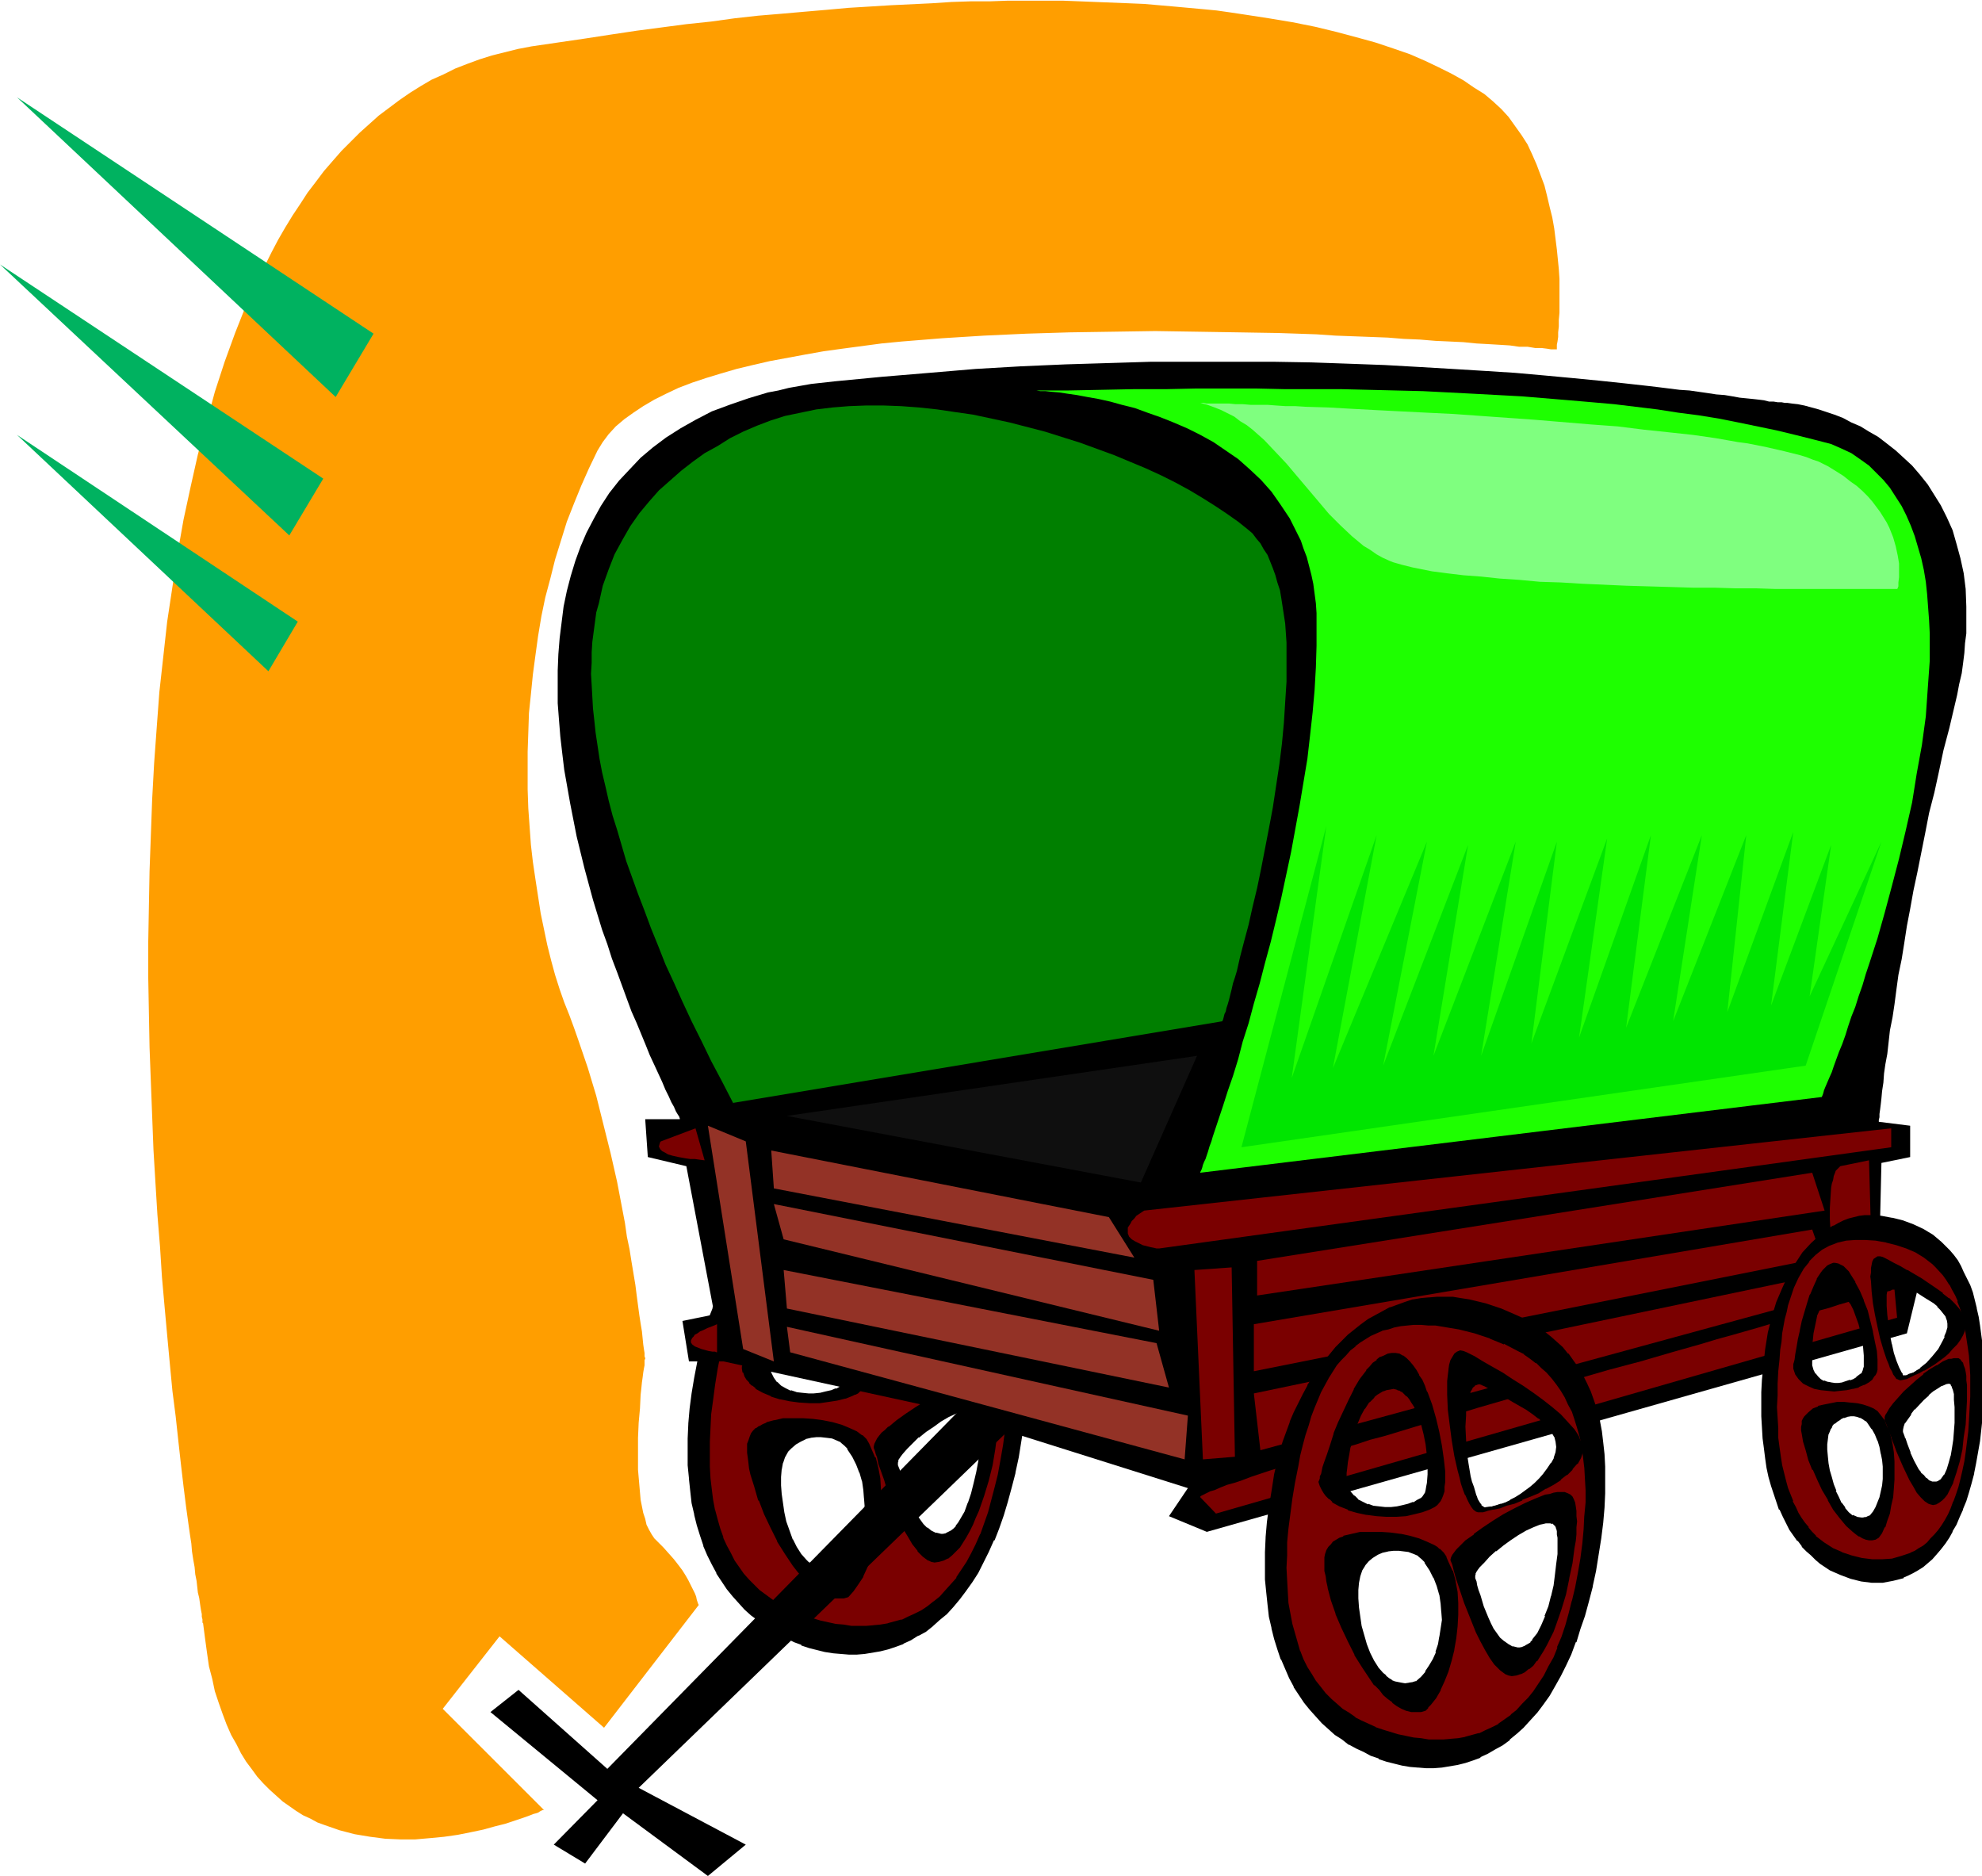
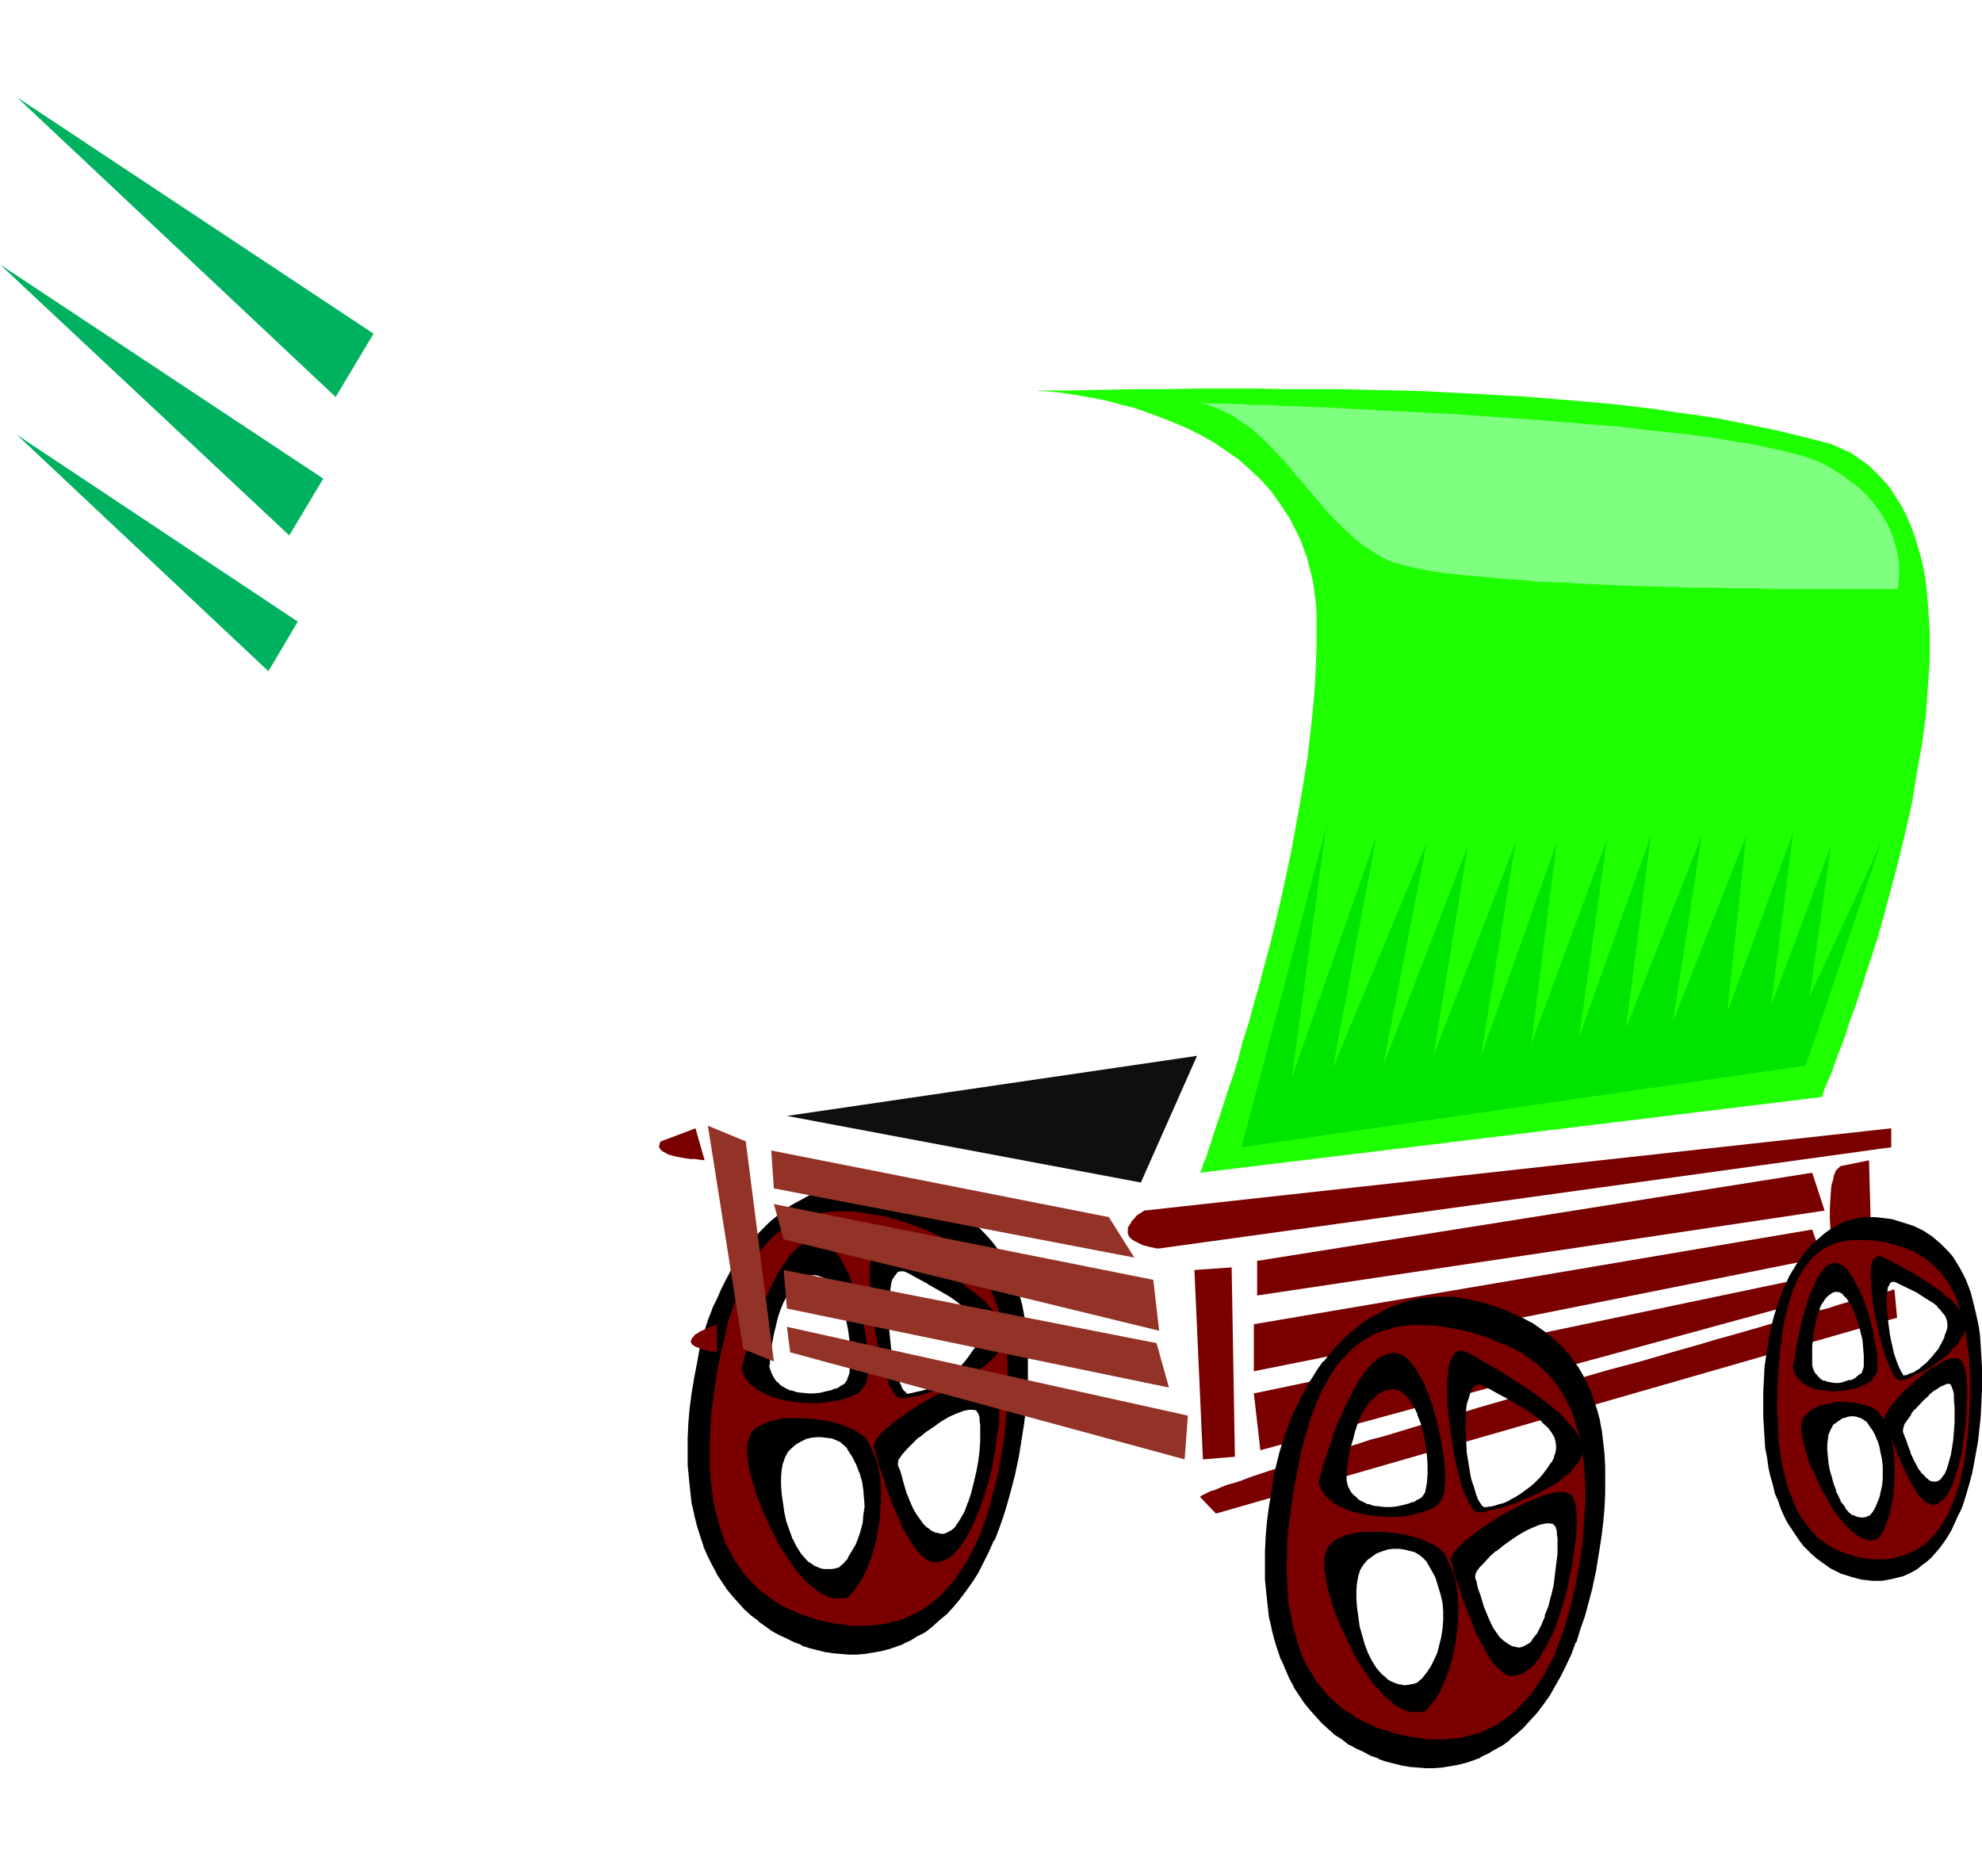
<svg xmlns="http://www.w3.org/2000/svg" fill-rule="evenodd" height="464.158" preserveAspectRatio="none" stroke-linecap="round" viewBox="0 0 3035 2873" width="490.455">
  <style>.brush1{fill:#000}.pen1{stroke:none}.brush2{fill:#7a0000}</style>
  <path class="pen1 brush1" d="m1300 2217-5-5-6-5-7-4-8-3-7-1-9-1h-8l-9 1-8 3-8 3-8 5-7 6-6 6-4 9-4 9-2 10-1 12v13l1 13 2 15 3 14 3 14 4 14 5 13 7 13 7 10 8 10 4 4 4 3 5 3 10 4 6 1h12l6-1 6-2 8-8 7-8 6-9 5-11 5-10 3-12 4-12 1-13 1-13v-13l-1-13-3-13-3-13-5-13-7-13-7-12zm-230-132 4-17 4-17 5-16 5-15 6-16 6-14 6-14 7-14 8-13 8-13 7-12 9-11 18-22 9-9 10-10 10-8 10-8 11-8 10-6 11-6 12-5 11-5 11-4 12-3 12-2 12-2 12-1h12l13 1 12 1 12 3 25 6 24 8 23 9 11 6 11 6 10 6 10 7 10 8 9 8 9 9 8 9 8 10 7 11 7 11 6 12 6 13 6 14 4 15 4 15 3 16 2 18 2 17 2 19v20l-1 21-1 22-2 23-3 24-4 24-4 25-5 24-6 23-6 22-6 20-7 20-7 18-8 18-8 16-9 15-8 15-10 13-9 13-10 11-10 11-11 9-10 9-11 8-11 7-11 6-12 6-11 4-11 4-12 3-12 2-12 2-12 1h-12l-12-1-12-1-12-2-12-3-12-3-12-4-11-5-12-5-11-6-11-6-11-7-10-7-10-9-10-9-9-10-9-10-9-11-8-12-7-12-7-13-7-14-6-14-6-15-4-17-4-16-4-18-3-18-2-19-1-20-1-20 1-21 1-22 2-23 3-24 4-24 4-25zm106 8 2 10 4 8 6 7 6 6 8 5 8 3 9 2 9 2 9 1 9-1h10l9-2 8-2 8-3 7-3 6-4 2-2 3-3 1-4 2-5 1-5 1-6 1-13v-14l-1-16-2-16-3-16-4-15-6-15-6-13-3-6-4-5-4-5-4-4-5-4-4-2-5-2h-10l-6 1-5 2-5 2-5 4-4 4-8 8-7 10-6 11-5 12-5 12-3 13-3 12-2 12-2 10-1 10-1 8v11zm215 45 5-1 6-1 7-2 7-2 7-3 7-4 8-4 8-5 15-11 7-7 7-6 7-8 6-8 5-8 5-9 2-4 1-5 1-8-1-8-2-8-5-8-6-7-7-7-8-8-9-6-10-7-20-12-11-7-11-6-22-11-5-2-4-1h-4l-4 2-3 3-3 4-2 5-2 6-2 6-1 7-1 8-1 9v37l2 19 3 19 3 18 4 17 3 7 2 6 2 6 3 6 3 3 3 3 2 2 3 1zm-19 106 2 5 2 6 2 7 2 8 6 17 7 17 4 9 4 8 6 8 5 7 6 6 7 4 7 4 8 2h5l4-1 5-2 4-3 4-3 4-4 3-5 4-5 6-13 6-13 5-15 4-17 4-16 2-17 2-16 2-15v-26l-1-5-1-5v-4l-2-4-1-2-2-2-3-2-4-1h-3l-4 1h-5l-5 2-10 4-11 5-12 7-12 8-11 8-12 8-9 9-9 9-7 8-3 4-2 4-2 3-1 3v5z" />
  <path class="pen1 brush1" d="m1302 2216-5-6h-1l-6-6-7-3v-1l-8-2-8-2-9-1h-9l-9 2-8 2h-1l-8 4-7 4-8 7-6 7-5 8-4 10-2 11v39l2 14 3 14v1l3 14 4 14 5 13h1l6 13 7 11h1l8 9v1l4 4 5 3 5 3 11 5 5 1h13l6-2h1l7-2 8-8 7-8 6-10 5-10 5-11h1l3-12 3-12v-1l2-12 1-13v-14l-2-13-2-14-3-13v-1l-6-13-6-12-8-12-5 3 8 12 6 12 5 13v-1l4 14v-1l2 14 1 13v-1l1 13-2 13-1 13v-1l-3 12-4 12-4 10-6 10-6 10h1l-7 8-8 7 2-1-7 2h1l-7 1h1-12l-5-1-10-4 1 1-5-4-5-3 1 1-4-4-8-9-7-11-6-12v1l-5-14-5-14-3-14-2-14-2-14-1-13v-13l1-12v1l2-11v1l3-9 5-9-1 1 6-6 7-6 7-4 8-4h-1l9-2h-1l9-1h8-1l9 1 8 1 7 3 7 3h-1l6 5 5 5h-1l5-3z" />
  <path class="pen1 brush1" d="m1073 2085 4-17 4-16 5-16 5-15 5-16v1l6-15 7-14 7-14 7-13v1l8-13 8-12 8-12v1l18-22 9-9 10-10 9-8 11-8 10-7 11-6 10-6 12-6 11-4h-1l12-4 12-3h-1l12-2 12-2 12-1h12l13 1h-1l12 1 13 3 25 6 23 7 23 10 11 5 11 6h-1l11 6 10 7 9 8 9 8 9 9 8 9 8 10 7 11 7 11v-1l6 13 6 13v-1l5 14 4 15 4 15v-1l3 17 3 17 2 18v-1l1 19v20l-1 21-1 22v-1l-2 23-3 24-3 25-5 25-5 24v-1l-6 23-5 22-7 21-7 19-7 18-8 18-8 16-8 15-9 14-9 13-10 13h1l-10 12v-1l-10 11-11 9-10 9-10 8-12 7h1l-11 6-12 6 1-1-12 5-11 3-12 4-12 2-11 1-12 1h-12l-12-1-12-1-12-2h1l-12-3-12-3-12-4v1l-11-5-12-5-11-6-11-6h1l-11-7-10-8v1l-11-9h1l-10-9-9-10-9-10-9-10-7-12-8-12-7-13-7-14-6-15 1 1-6-15-5-16-4-17-3-17-3-18-2-19-1-20-1-20 1-21 1-22 2-23 2-23 4-25 5-25-5-1-5 26-4 24-3 23-2 23v1l-1 22v41l2 20v1l2 19 2 18 4 17v1l4 16 5 16 5 15v1l6 14 7 14 7 13v1l8 12 8 12 9 11 9 10 9 10 10 9 11 8v1l10 7 11 8 11 6 11 5 12 6 11 4v1l12 4 12 3 12 3 13 2 12 1 12 1h12l12-1 12-2 12-2 12-3 12-4 11-4 1-1 11-5 11-7h1l11-6 10-8 1-1 10-9 11-9 10-11 10-12 9-12 10-14 9-14 8-16 8-16 8-18h1l7-18 7-20 6-20 6-22 6-23v-1l5-23 4-25 4-25 3-24 2-23 1-22v-41l-1-19-2-18-2-17-3-16v-1l-4-15-5-15-5-13v-1l-6-13-6-12-7-12-8-11-7-9-1-1-8-9-9-9-9-8h-1l-9-8-10-7-11-7-11-6-11-5-23-10-24-8-25-6-13-2-12-2h-25l-12 1h-1l-11 1-12 2h-1l-12 4-11 4-12 4-11 6-11 6-11 6-10 8-11 8-10 8-10 10-9 9-18 22h-1l-8 11-8 13-8 12v1l-7 13-7 14-6 14-7 14v1l-6 15-5 15-4 17-5 16-3 17 5 1z" />
  <path class="pen1 brush1" d="m1173 2094 3 10 4 9 5 7h1l7 7 7 4h1l8 3v1l9 2 9 2 10 1 9-1h1l9-1 9-1 9-3 8-2v-1l7-3h1l5-3 3-3 1-1 2-3 2-4v-1l2-4 1-5v-1l1-5 1-13v-15l-1-16-2-16-3-16v-1l-5-15-5-15-6-13v-1l-4-6-4-5-4-5-4-4h-1l-4-4-5-2-5-2-5-1h-6l-6 1-6 2-5 3-5 3v1l-5 4-8 8-1 1-7 10-6 11-5 12-5 13-3 12-2 13-3 11-1 11-2 10v8l-1 6v6l5-1v-3 1l1-2v-7l1-8 1-9 2-11 2-11 3-12 3-13 4-12 5-12 6-11v1l7-10 8-8h-1l5-4 5-3 5-3h-1l5-2 5-1h5l5 1 4 2v-1l4 3v-1l4 4 4 4v-1l4 5 3 6 4 6v-1l6 13h-1l6 14 4 16 3 16 2 16 2 15v14l-2 13v5l-2 6-2 4h1l-2 3-2 3-2 2-6 3h1l-7 4v-1l-7 3-9 2-8 2-10 1h-9 1l-10-1-9-1h1l-9-3v1l-8-4-7-4-6-6v1l-5-7-4-8-3-9-5 1zm218 46h6l6-1 6-2 8-2v-1l7-3 8-3 7-5 8-4 15-11 1-1 7-7 7-6 7-8 6-8 6-8v-1l4-9 3-4 1-5 1-9-1-9-3-9-4-8-7-7-7-7-8-8-9-7-10-6-21-13-11-6-11-6-21-12-6-2-5-1h-5l-4 2-4 4-3 4-3 5-2 7-2 6v1l-1 7-1 8v9l-1 18 1 19 2 20 2 19 3 18 4 16 3 8 2 6 1 1 2 6 3 5 3 4 3 3v1l3 2h4l1-5-3-1 1 1-3-2h1l-3-3v1l-3-4-2-5-3-6 1 1-3-7-2-7-4-16-4-18-2-19-2-20v1l-1-19 1-18 1-9v1l1-8 1-8v1l1-7 2-6v1l3-5 3-3h-1l3-3 3-1h-1 8-1l5 2 22 12 11 6h-1l11 6 21 12 10 7 9 7-1-1 8 8 8 7v-1l5 7 4 8v-1l2 8 2 8-2 8v-1l-1 5h1l-2 4-5 9v-1l-6 9-6 8 1-1-7 8-7 6-7 7-15 11-8 5-7 4-7 4-7 3v-1l-7 3-7 1h1l-6 1-5 1h1l-1 5zm-22 105 4 11 2 7 2 8 6 17 7 17 4 9 5 8v1l5 8h1l5 6v1l6 6h1l6 5h1l8 4 8 2h5l5-1 1-1 4-2 4-3 4-3h1l4-4v-1l3-5 4-5 6-12 6-14v-1l5-15 5-16 3-17 3-16 2-16 1-15v-1l1-14-1-12v-6l-1-5-1-4-1-4-2-3-3-3-3-2-4-1h-4l-4 1-5 1h-1l-4 1h-1l-10 4-11 6-12 6h-1l-12 8-11 8-11 9h-1l-9 9-9 9-7 8h-1l-2 4-3 4-2 4-1 3v7l6-1v-4l1-3h-1l2-3 2-3 3-4 7-8 9-9 9-9v1l11-9 12-8 11-8 12-7 11-5 11-4h-1l5-1 4-1h7l3 1v-1l3 2h-1l2 2-1-1 2 3v-1l1 4v-1l1 4v5l1 6v-1 26l-1 15-2 16-3 16-4 17-4 16-5 15v-1l-5 14-7 12-3 5-4 5h1l-4 4-4 3-4 2-4 2h1l-5 1h1-5 1l-8-2 1 1-8-4-6-5v1l-6-6-5-7-5-7-5-8-4-9-7-17-5-17-2-8-2-7-4-10-6 1z" />
  <path class="pen1 brush2" d="m1324 2206-2-3-3-3-4-3-5-2-10-6-12-4-14-4-14-3-15-2-16-2h-15l-14 1-14 3-12 3-5 2-5 3-5 3-4 4-3 4-2 4-2 5-1 6v12l1 8v8l2 8 2 9 5 19 7 21 8 21 10 21 11 20 11 20 13 18 6 8 6 7 7 8 7 6 7 5 6 5 7 4 7 3 7 2h14l6-2 8-8 7-10 7-12 7-13 5-15 5-16 4-17 3-17 2-18 1-18v-17l-1-17-3-17-4-15-6-14-4-7-4-6zm-223-135 4-17 4-16 4-15 4-15 5-14 5-13 5-13 5-12 6-11 6-10 6-10 6-9 7-9 7-8 7-7 8-7 8-6 8-5 8-5 9-4 9-3 9-4 10-2 10-2 10-1 10-1h22l11 2 12 1 12 2 12 3 25 6 23 7 22 9 21 10 10 6 9 6 10 7 8 8 8 8 8 8 7 9 7 10 6 10 6 11 5 12 5 13 4 13 4 14 3 15 2 15 2 17 1 17v37l-1 20-2 21-2 22-3 23-3 22-5 22-4 21-5 19-6 19-5 17-6 16-7 16-7 14-7 14-8 12-8 11-9 11-9 10-8 9-10 8-9 7-10 6-10 6-10 5-11 4-10 3-11 3-11 2-11 1-12 1h-11l-12-1-11-1-12-1-24-6-23-7-11-4-11-4-11-5-10-6-10-6-19-15-8-8-8-8-8-10-8-10-6-10-7-11-6-12-5-12-5-14-4-14-4-15-3-16-2-16-2-17-1-18v-38l1-21 2-21 2-23 4-23 3-24 5-25zm37 24 2 6 2 5 4 5 3 5 4 4 5 4 11 7 13 5 13 4 15 4 15 1 15 1h14l15-1 13-3 11-2 11-4 4-2 4-3 3-2 3-3 2-2 2-4 2-5 1-5 1-7 1-7v-8l-1-8v-9l-1-10-3-20-4-21-5-21-6-21-8-19-3-9-4-9-5-8-4-7-5-7-5-6-4-4-6-4-5-3-5-1-5-1-6 1-5 3-6 3-5 4-5 4-11 11-9 14-9 15-8 16-8 18-8 17-7 17-5 16-5 15-5 14-2 6-1 5-1 5-2 4v3l-1 2-1 2zm242 44 6-1 7-1 9-2 10-2 11-4 11-3 12-5 12-5 13-6 12-6 11-6 10-7 10-8 9-8 7-9 5-9 1-4 1-5v-5l-1-5-1-5-3-5-3-6-4-5-9-11-11-12-13-11-14-11-15-11-16-10-16-11-16-9-15-9-14-9-13-7-11-6-5-2-5-1-3 1-4 3-2 4-3 5-2 7-1 7-1 8-1 9v21l1 22 3 24 3 24 4 23 5 22 3 11 2 9 3 9 3 8 3 7 3 6 3 5 3 4 3 2 3 1zm-39 78 1 2 1 4 1 4 1 4 3 10 4 12 4 13 5 14 11 30 6 14 7 15 7 13 7 11 8 11 4 4 4 4 4 3 4 2 4 2 4 1h6l7-2 6-4 6-4 6-5 6-7 5-7 5-8 5-9 5-10 4-10 4-11 8-22 7-24 6-24 4-24 3-22 2-11 1-11 1-19-1-8v-8l-1-6-1-6-2-5-2-4-2-2-4-2-4-1-4-1-5 1-6 1-7 1-6 2-15 5-16 7-16 8-16 9-17 10-15 10-13 10-13 10-5 5-5 4-4 4-3 4-2 4-2 4v5z" />
  <path class="pen1 brush1" d="m1327 2204-3-3-3-3h-1l-4-3-4-3-11-5-12-5-14-4-15-3-15-2-15-1h-31l-13 3h-1l-11 3-1 1-5 2-5 3h-1l-4 3h-1l-4 4-3 4-2 5-2 6-2 5v14l1 7 1 8 1 9 2 9 6 19 6 21h1l8 21 10 21 10 20v1l12 19 12 18 7 9 6 7 7 8 7 6 7 5v1l7 5 7 4 7 2v1l8 2h15l7-2 8-9 7-10 8-12v-1l6-13 6-15 5-17 4-16v-1l3-17 2-18 1-18v-18l-1-17-3-16-4-16h-1l-6-14-3-7-4-7-5 4 4 6 3 6 6 14 4 15 3 16 2 17v17l-1 18v-1l-2 18-4 18v-1l-4 17-5 16-5 15-6 13-7 12-7 10v-1l-8 8h2l-7 1h1l-7 1-7-1h1l-7-2v1l-6-3-8-4h1l-7-5-7-5h1l-7-6-7-7-6-8-6-8-12-18-12-19-10-21-10-21-8-20-7-20-5-19-2-9-2-9-1-8-1-7v-6l1-6 1-5 2-5h-1l3-4-1 1 3-4 4-4v1l4-3 5-3 6-3-1 1 12-4 13-2 14-1h15l15 2 15 2 15 3 13 4 12 4 10 5 4 3 4 2 3 3v-1l2 4 5-4z" />
  <path class="pen1 brush1" d="m1104 2071 4-16 4-16 3-16 5-14 5-14 4-14v1l5-12 6-12 5-12 6-10 6-10 7-9 6-8 7-8 7-7 8-7-1 1 8-6 8-5 9-6h-1l9-4v1l9-4 9-3 10-2h-1l10-2 10-1 11-1h-1 22l11 1 12 2 12 2 12 2 24 6 24 8h-1l22 8 21 10 9 6 10 7 9 7v-1l8 8 8 8 8 8 7 9 7 10 6 10 6 11 5 12 4 12v-1l4 14 4 14v-1l3 15 2 16 2 16 1 17v37l-1 20v-1l-1 21-2 22-3 23-4 23-4 22-5 20-5 19-5 19-6 17-6 17v-1l-7 16-7 14-7 13-8 12-8 12h1l-9 10-9 10-8 9-10 8 1-1-10 8-9 6-10 5-11 5-10 5 1-1-11 3-11 3h1l-12 2-11 1h1l-12 1h-23 1l-12-2-12-1-23-5-23-7-11-4-11-5-11-5-10-5h1l-10-7-19-14-8-8-8-8-8-9-7-10-7-10-6-12-6-11-6-13 1 1-5-14-4-14-4-15v1l-3-16-2-16-2-17-1-18v-38l1-21 1-21 3-22 3-23 4-25 5-25-6-1-4 25-4 25-4 23-2 22-2 22-1 21v38l1 18v1l2 17 3 16 2 16 4 15 4 14 5 13v1l6 12 6 12 6 11v1l7 10 7 10h1l8 9v1l8 8 8 8 1 1 19 14 10 6 10 6 11 5 11 5 11 4 24 7 24 5 12 2 11 1 12 1h11l12-1 11-1 11-2h1l10-3 11-3v-1l11-4 10-5 10-5h1l9-7 10-7 10-9 8-8 9-10v-1l9-10 8-12 8-12 7-14 7-14 7-15v-1l7-16 5-17 6-19 5-19v-1l4-20 5-22 3-23 3-23 2-22 2-21 1-20v-37l-2-17v-1l-1-16-3-16-3-15-3-14-4-13v-1l-5-12-5-12-6-11-7-10-6-10-8-9v-1l-8-8-8-8-9-8-9-7-10-6-9-6-21-11-23-9-23-7-25-6-12-3-13-2-11-1-12-1-11-1-11 1h-11l-10 2-10 1-10 3-9 3-10 3v1l-8 4h-1l-8 5-8 5-8 6-8 7-7 7-7 8-7 9-7 9-6 10v1l-6 10-5 11-6 12-5 12v1l-5 13-5 14-4 15-4 15-4 16v1l-4 16 6 1z" />
  <path class="pen1 brush1" d="m1136 2096 1 6h1l2 6 3 5 4 4v1l4 4h1l5 4v1l11 6 12 5 1 1 13 4h1l14 3 15 2h1l15 1h15l14-2 13-2 12-3h1l10-4 4-2h1l4-2 3-3 5-6 3-4 2-5 1-6 1-6v-34l-1-9-3-20-4-21v-1l-5-21-7-21-7-19-3-9h-1l-4-9-4-8-5-8-5-6-5-6v-1l-4-4-1-1-5-4-6-2-5-2h-6l-7 1-6 2-5 4-6 3-5 5-11 11v1l-9 13-10 15v1l-8 16-8 17-7 17h-1l-6 18-11 31-4 14-2 6-2 5-1 5-1 4-1 3-1 3v3l5-1v1l1-2v-2l1-3 1-4 2-5 1-6 2-6 4-13 11-31 7-17h-1l8-17 8-17 8-17 9-15 10-13h-1l11-11 5-4h-1l6-4 5-3 5-2h-1l6-1h-1 6-1l5 2 5 2 5 4 4 4 5 6 4 6 5 8v-1l4 8 4 9 4 9 7 19 6 21 5 21 4 21 3 20 1 9 1 9v16l-1 7-1 7-1 5-1 4-2 3-2 2-3 3h1l-4 2-3 2-4 2-11 4h1l-12 3-13 2-14 1h-14l-15-1-15-1-15-3h1l-14-5 1 1-13-5-10-7-5-4-4-4-3-4-3-5-3-5h1l-2-5-5 1zm244 46 6-1 8-1 9-2 10-2 11-4 11-3v-1l12-5 13-5 12-5 12-6 11-7 11-7 10-8 8-8v-1l8-8 5-9 2-6 1-5v-5l-1-5v-1l-2-5-3-6-2-5-4-6h-1l-9-11-11-12-13-11-15-11-15-11-15-11-16-10-16-10-15-9-14-8h-1l-13-8-11-6-5-2-6-1-4 2-5 3-3 5-2 5h-1l-2 7-1 8-1 8-1 9v21l1 22v1l3 23 3 24 4 24 5 22 3 11 3 9 2 9 1 1 3 7 2 8h1l3 6 3 5 3 4 4 2 4 2 1-6-3-1 1 1-3-2-3-4v1l-2-5-4-6h1l-3-7-3-8v1l-3-10-3-9-2-10-5-22-4-23-4-25-2-23-1-22v-21 1l1-9 1-9 1-7 2-6 2-5v1l3-4h-1l3-2 3-1h-1 5-1l5 2 11 6 13 8h-1l15 8 15 9 16 10 15 10 16 11 15 11 14 11v-1l13 11 11 12v-1l9 12 4 5v-1l3 6 2 5 2 5v-1 10-1 5l-2 5v-1l-5 8h1l-7 9-9 8h1l-10 8v-1l-11 7-11 7-11 6-13 5-12 6-12 4h1l-12 4-11 3-10 2h1l-9 2-7 2h-6 1l-1 6zm-42 76 1 2 1 3 1 4 2 5 2 10 4 11 5 14 4 14 11 29 1 1 6 14 6 15 8 13 7 12 8 10v1l4 4 4 4 4 3 4 3h1l4 2 5 1 7-1 7-2 6-3h1l6-5 6-6 6-6 5-8 5-8 5-9 5-10 4-10 5-11 8-23 7-23 6-24 4-24 3-23 2-11 1-10v-36l-1-7-1-6-2-5-2-4-3-4-4-1-1-1-4-1h-11l-6 1-6 1h-1l-6 2-15 5v1l-16 7-16 8-17 9-16 10-15 10-14 10-12 10h-1l-5 5-5 4-4 5-3 4-2 4-2 4-1 4v3l6-1-1-3v2l1-4v1l1-3 3-4h-1l3-4 4-4 5-4 5-5 12-10v1l14-10 15-11 16-10 16-9 16-8 16-7v1l14-5 7-2 6-2h6l5-1h-1l5 1 4 1-1-1 4 2h-1l2 2 2 3 1 5v-1l1 6 1 7v-1 8l1 8-1 19-1 10-1 11-3 23-5 24v-1l-6 25-6 23-8 22-4 11-5 10-4 9-6 10v-1l-5 8-5 8 1-1-6 7-6 5-5 4-6 3-6 2h-6 1l-5-1 1 1-4-2-4-3v1l-3-3-4-4-4-4-8-10-7-12-7-13-6-14-6-15v1l-11-30-5-14-4-13-4-12-3-10-2-4-1-4v-3l-1-3v1l-6 1z" />
-   <path class="pen1 brush1" d="M1108 2085h-53l-10-62 49-10-43-227-59-14-4-58h53v-1l-1-3-2-3-3-5-3-7-4-7-4-9-5-10-5-12-6-13-6-13-7-15-6-15-7-17-7-17-8-18-7-19-15-41-8-21-7-22-8-22-14-46-13-48-12-49-10-51-9-51-3-25-3-26-2-25-2-26v-50l1-25 2-25 3-24 3-24 5-24 6-23 7-23 8-22 9-21 11-21 11-20 13-20 15-19 16-17 17-18 19-16 20-15 22-14 23-13 25-13 27-10 29-10 30-9 16-3 16-4 17-3 17-3 18-2 18-2 73-7 72-6 71-6 69-4 69-3 66-2 65-2h186l59 1 57 2 55 2 53 3 51 3 49 3 47 3 45 4 43 4 41 4 38 4 18 2 18 2 17 2 16 2 16 2 15 1 14 2 14 2 13 2 13 1 12 2 11 2 10 1 10 1 9 1 8 1 8 2h7l6 1h6l5 1h4l7 1 9 1 10 2 11 3 11 3 12 4 12 4 13 5 13 7 14 6 13 8 14 8 13 10 14 11 12 11 13 12 12 14 12 15 10 16 10 16 9 18 9 20 6 21 6 22 5 23 3 24 1 27v41l-2 15-1 15-2 16-2 15-4 17-3 16-4 17-8 34-9 34-7 33-7 32-8 31-6 31-6 30-6 30-6 28-5 28-5 26-4 26-4 25-5 24-3 22-3 23-3 20-4 20-2 18-2 18-3 16-2 14-1 14-2 13-1 11-1 9-1 8-1 7v5l-1 4v3l48 6v48l-44 9-4 170 63 9-20 82-1072 304-58-24 29-43-276-87-565 546 164 87-58 48-130-96-58 77-48-29 67-68-164-135 43-34 136 121 536-546-358-78z" />
  <path class="pen1 brush2" d="M1838 2293v-1l1-1 4-2 4-2 6-3 7-2 9-4 10-4 11-3 12-4 13-5 15-5 15-5 16-5 18-5 18-6 19-6 20-6 20-6 21-6 21-7 23-6 46-14 47-14 49-15 200-58 49-13 48-14 46-13 23-7 22-6 21-6 21-6 20-6 20-5 18-5 18-5 17-5 15-4 15-5 14-4 13-3 12-3 10-3 10-3 7-2 7-2 5-1 4-2h3l4 43-1043 300-24-25zm4-58-13-290 57-4 5 290-49 4zm976-449-2 2-2 2-3 3-1 3-2 5-1 6-2 6-1 6-1 15-1 16v17l1 17v18l2 16 2 16 2 14 1 6 1 5 1 5 1 4 1 3 2 2 1 2h1l49-15-5-183-44 9zm-1066 68 1144-126v29l-1121 155h-4l-4-1-5-1-12-3-6-3-6-3-5-3-4-4-2-5v-9l2-3 2-3 2-4 4-4 3-4 6-4 6-4zm-673-77-14-49-53 20-1 1-1 3-1 4 1 2 1 2 3 3 4 2 5 3 7 2 9 2 11 2 7 1h7l7 1 8 1zm19 251v43h-1l-2-1h-4l-6-1-11-3-5-2-5-2-4-3-2-3v-3l1-2 1-2 2-2 2-3 4-2 4-3 5-2 6-3 8-3 7-3z" />
  <path class="pen1" d="m1181 1762 517 102 39 62-552-106-4-58zm-97-38 54 342 47 19-43-337-58-24zm101 120 581 116 9 78-575-140-15-54zm15 101 571 112 19 68-585-121-5-59zm5 87 614 136-5 67-604-164-5-39z" style="fill:#933226" />
  <path class="pen1 brush2" d="m1925 1931 850-135 19 58-869 130v-53zm-5 97 855-145 15 43-870 174v-72zm0 106 855-179 5 34-850 232-10-87z" />
  <path class="pen1" style="fill:#1eff00" d="M1582 598h5l6 1h8l9 1 12 1 13 2 14 2 16 3 17 3 18 4 18 5 20 5 19 7 20 7 20 8 21 9 20 10 20 11 19 13 19 13 18 16 17 16 16 18 14 20 14 21 11 22 6 12 4 12 5 13 7 27 3 14 2 15 2 15 1 15v50l-1 33-2 35-3 34-4 36-4 35-6 36-6 36-13 71-15 70-8 34-8 33-9 33-8 31-9 31-8 30-9 28-7 27-8 26-8 23-7 22-7 21-6 18-3 9-2 7-3 8-2 7-2 6-2 6-2 4-2 5-1 4-1 3-1 2-1 2v1l952-116v-1l1-2 1-3 1-4 2-5 3-7 3-7 4-9 3-9 4-11 4-11 5-12 5-14 4-13 5-15 6-15 5-16 6-17 5-17 6-18 12-37 11-39 11-41 11-42 10-42 10-44 7-44 8-44 6-44 3-43 3-42v-42l-1-20-3-40-2-19-3-18-4-18-5-17-5-17-6-16-7-16-7-14-9-14-9-14-10-12-11-11-11-11-14-10-13-9-15-7-16-7-27-7-28-7-29-7-29-6-29-6-30-6-31-5-31-4-32-5-33-4-33-4-34-3-35-3-36-3-36-3-37-2-37-2-39-2-39-2-41-1-41-1-42-1h-86l-45-1h-93l-47 1h-49l-50 1-51 1h-52z" />
-   <path class="pen1" style="fill:#007f00" d="m1123 1689 749-125v1-2l1-2 1-4 1-4 2-4 1-5 2-6 2-7 2-8 2-8 2-9 3-9 3-10 5-22 6-23 7-26 6-27 7-29 6-29 6-31 6-31 6-32 5-33 5-33 4-32 3-32 2-32 2-31v-60l-2-29-4-26-2-13-2-12-4-12-3-11-4-11-4-10-4-10-6-9-5-9-6-7-6-8-7-6-15-12-17-12-18-12-19-12-20-12-22-12-22-11-24-11-24-10-24-10-52-19-54-17-27-7-27-7-28-6-28-6-28-4-27-4-28-3-27-2-27-1h-27l-26 1-25 2-25 3-24 5-24 5-22 7-21 8-21 9-20 10-19 12-20 11-18 13-18 14-17 15-17 15-15 17-15 18-14 20-12 21-12 22-9 23-9 25-6 27-4 14-2 15-2 15-2 15-1 16v16l-1 17 1 17 1 18 1 18 2 18 2 19 3 20 3 20 4 21 5 21 5 22 6 23 7 22 7 24 7 24 9 25 9 25 10 26 10 27 11 27 11 28 13 28 13 29 14 30 15 30 15 31 17 32 17 33v-1z" />
  <path class="pen1" style="fill:#00e500" d="m1901 1757 130-492-53 386 130-372-67 357 144-347-67 343 130-338-53 323 126-328-53 328 116-328-39 309 116-314-43 305 110-310-38 295 116-295-44 285 112-285-29 271 101-276-34 266 92-246-33 232 110-237-116 343-864 125z" />
  <path class="pen1" style="fill:#7fff7f" d="M1838 617h5l4 1h35l10 1h11l12 1h26l13 1 15 1h15l16 1 34 1 35 2 37 2 39 2 40 2 41 2 42 3 84 6 84 7 41 3 40 5 38 4 37 4 35 5 34 6 15 2 15 3 15 3 13 3 13 3 12 3 12 3 10 3 10 4 9 3 8 4 6 3 13 8 11 7 10 8 10 7 9 8 8 8 7 8 6 8 6 8 5 8 5 8 4 8 6 15 4 14 3 14 2 12v21l-1 8v6l-1 2v1l-1 1h-186l-30-1h-32l-32-1h-33l-33-1-69-2-67-3-33-2-32-1-32-3-30-2-28-3-27-2-25-3-23-3-10-2-10-2-10-2-8-2-8-2-7-2-7-2-5-2-11-5-9-5-10-7-10-6-18-15-18-17-17-17-16-19-33-39-16-19-17-18-17-18-18-16-9-7-10-6-9-7-10-5-10-5-10-4-11-4-11-3z" />
  <path class="pen1" style="fill:#0f0f0f" d="m1205 1709 628-92-86 194-542-102z" />
  <path class="pen1 brush1" d="m2184 2391-5-5-6-5-7-4-8-2-8-2-8-1h-9l-8 1-9 3-8 3-7 5-7 5-6 7-5 8-3 9-2 11-1 11v13l1 14 2 14 2 15 4 14 4 14 5 13 6 12 7 11 8 9 5 4 4 4 5 3 5 2 5 2 6 1 5 1 7-1 6-1 6-2 8-7 7-9 6-9 5-10 5-11 3-12 3-12 2-13 1-13v-13l-1-13-3-13-4-13-4-13-7-13-7-12zm-230-132 4-17 4-17 5-16 11-31 6-14 13-28 8-13 7-13 9-12 8-11 9-11 9-11 19-19 10-8 10-8 10-7 11-7 11-6 11-5 12-5 11-4 12-3 12-2 12-2h37l12 1 13 3 24 6 24 8 23 9 11 6 11 6 10 6 10 7 10 8 9 8 9 8 8 10 8 10 8 11 6 11 7 12 6 13 5 14 4 15 4 15 3 16 2 17 2 18 2 19v20l-1 21-1 22-2 22-3 25-4 24-4 25-5 24-6 23-6 22-6 20-7 20-8 18-7 18-8 16-9 15-9 15-9 13-10 13-10 11-10 11-10 9-11 9-10 8-11 7-12 6-11 6-11 4-12 4-12 3-11 2-12 2-13 1h-11l-12-1-13-1-11-2-12-3-12-3-12-4-12-5-11-5-11-5-11-7-11-7-10-7-10-9-10-9-9-10-9-10-9-11-8-12-7-12-7-13-7-14-6-14-6-15-4-17-4-16-4-18-3-18-2-19-1-20-1-20 1-21 1-22 2-23 3-24 3-24 5-25zm105 8 3 10 4 8 6 7 6 6 7 5 9 3 8 2 10 2 9 1 10-1h9l9-2 8-2 8-3 7-3 6-4 2-2 2-3 2-4 2-5 1-5 1-6 1-13v-14l-1-16-2-16-3-16-5-16-5-14-6-13-3-6-4-5-4-5-4-4-4-4-5-2-5-2h-10l-5 1-6 2-5 3-4 3-5 4-8 8-7 10-6 11-5 12-5 12-3 13-3 12-2 11-2 11-2 10v8l-1 6v5zm216 45 5-1 6-1 6-2 7-2 8-3 7-4 8-4 7-5 16-11 7-7 7-6 7-8 6-8 5-8 5-9 3-8 1-9-1-8-3-8-4-8-5-7-8-7-7-8-10-6-9-7-21-13-11-6-11-6-22-11-5-3-4-1-4 1-4 2-3 3-3 4-2 5-2 5-2 7-1 7-2 8v9l-1 17 1 20 2 19 2 19 4 18 2 9 2 8 2 7 2 6 3 6 2 6 3 3 3 3 3 2 3 1zm-19 106 2 5 1 6 2 7 3 8 5 17 7 18 4 8 5 8 5 8 5 7 7 6 7 4 7 4 8 2h4l5-1 4-2 4-3 4-3 4-4 3-5 4-6 7-12 5-14 5-15 5-16 3-17 3-16 2-16 2-15v-26l-1-5-1-5v-4l-2-4-1-2-2-2-3-2-3-1h-4l-4 1h-5l-5 2-10 4-12 5-11 7-12 7-12 9-11 8-10 9-8 9-8 8-2 4-2 3-2 3-1 3v6z" />
-   <path class="pen1 brush1" d="m2186 2390-1-1-4-5-7-6-7-3h-1l-7-3-8-2-9-1h-9l-8 2h-1l-9 2-8 3-8 5v1l-6 5h-1l-6 7-5 9-4 9v1l-2 10v1l-1 11v13l1 14 2 15 2 14v1l4 14 4 14 6 13 6 12v1l7 11 8 9 5 4v1l5 3 5 3 5 3 6 2 6 1h12l7-1 7-3 8-8 7-8 6-9v-1l6-10 4-11h1l3-12 3-12v-1l2-12 1-13v-14l-1-13-3-14-4-13-4-13-1-1-6-12-8-12-5 3 8 12 6 12v-1l5 13 4 14v-1l2 14 1 13v-1l1 13-2 13-2 13v-1l-2 12-4 12h1l-5 11-6 10-6 9h1l-7 8-8 7 2-1-7 2h1l-7 1h1l-7 1h1l-6-1-5-1-5-1-5-2h1l-5-3-5-4h1l-5-4-8-9 1 1-7-11-6-12-5-13-4-14-4-14-2-14-2-14-1-14v-13l1-11 2-10 3-9 5-8-1 1 6-7 6-5 8-5 7-3 9-2h-1l9-1h-1 9l8 1 8 1h-1l8 3 7 3h-1l6 5 5 5h-1l5-3z" />
  <path class="pen1 brush1" d="m1957 2259 4-17 4-16 5-16 11-31-1 1 6-15 14-28 7-13v1l8-13 8-12 8-12 9-11v1l9-11 19-19h-1l10-8 10-8 11-7 11-6h-1l11-6 12-6h-1l12-4 11-4 12-3 11-2 12-2 12-1h12l13 1h-1l13 1 12 3 25 6 23 7 23 10 11 5 11 6h-1l11 6 10 7 9 8 9 8 9 8 9 10-1-1 8 11 7 10 7 12v-1l6 13 6 12 5 14 4 14 4 16v-1l3 17 3 17 2 18v-1l1 19v20l-1 21-1 22v-1l-2 23-2 24-4 25-5 25-5 24v-1l-5 23-6 22-7 21-7 19h1l-8 18-8 18-8 16-8 15-9 14-10 13-9 13-10 11-10 11-10 9-10 9-11 8-11 7h1l-12 6-11 6v-1l-11 5-12 3-11 4-12 2-12 1h1l-13 1h-11l-12-1-12-1-12-2-12-3-11-3-12-4v1l-11-5-12-5-11-6-11-6-10-7-11-8v1l-9-9-10-9-9-10-9-10-9-10h1l-8-12-8-12-7-13-7-14-6-15 1 1-6-15-5-16-4-17-3-17-3-18-2-19-1-20-1-20 1-21v-22l2-23 4-23 3-25 5-25-6-1-4 26-4 24-3 23-2 23v1l-1 22v42l2 20 2 19 2 18 4 17v1l4 16 5 16 5 15 1 1 6 14 6 14 7 13v1l8 12 8 12 9 11 9 10 9 10 10 9 10 9 11 7 10 8h1l11 6 11 5 11 6 12 4v1l12 4 12 3 12 3 12 2 12 1h1l12 1h11l13-1 12-2 12-2 12-3 12-4 11-4v-1l11-5 12-7 11-6 11-8v-1l11-9 10-9 10-11 10-11 1-1 9-12 10-14 8-14 9-16 8-16 8-17 7-19h1l6-20 7-20 6-22 6-23v-1l5-23 4-25 4-25 3-24 2-23 1-22v-41l-1-19-2-18-2-17-3-16v-1l-4-15-5-15-5-14-6-13-6-12-7-12-8-11-7-10h-1l-8-10-9-8-9-8-10-8-10-7-10-7h-1l-11-6-11-5-23-10-24-8-25-6-13-2-12-2h-25l-12 1h-1l-11 1-12 2h-1l-12 4-11 4-11 4h-1l-11 6-11 6-11 6-11 8-10 8-10 8-19 19-9 11-9 11h-1l-8 11-8 13-8 12v1l-7 13-14 28-6 14v1l-11 30-5 17-4 16-4 17 6 1z" />
  <path class="pen1 brush1" d="m2056 2268 3 10 5 9 5 7h1l6 7 8 4 9 3v1l9 2 10 2 9 1 10-1 9-1 9-1 9-3 8-2v-1l7-3 6-3 3-3v-1l3-3 2-4 2-5 1-6 1-5 1-13v-15l-1-16-2-16-4-16v-1l-4-15-5-15-6-14-4-6-3-5h-1l-4-5-4-4h-1l-4-4-5-2-5-2-6-1h-5l-6 1-6 3-5 3-5 3-5 3v1l-8 8-8 11-6 11-5 12-4 13-4 12-3 12v1l-2 11-2 11-1 10-1 7v7l-1 2v4l6-1v-3 1-9l1-8 1-9 2-11 2-12v1l4-13 3-12 4-12 5-12 6-11v1l7-11v1l8-8h-1l5-4 5-3 5-3-1 1 5-2 6-1 5-1h-1l5 1 4 2v-1l4 3v-1l4 4 4 4v-1l4 5 3 5 4 6 6 13-1-1 6 15 4 16 3 15 2 17v-1l1 16v14l-1 13-1 5-1 6-1 4-2 3-2 3-2 2-6 3-6 4v-1l-8 3-8 2-9 2-9 1h1-10l-9-1-9-1-8-3v1l-8-4-8-4h1l-6-6v1l-6-7-4-8-2-9-6 1zm219 46h5l6-1h1l6-2 7-2v-1l8-3 7-3h1l7-5 8-4 15-11v-1l8-7 7-6 7-8 6-8 6-8v-1l4-8 1-1 3-9 1-9-1-9-3-8-4-8-6-8-8-7-7-8h-1l-9-7-10-6-21-13-11-6-11-6-21-12-6-3h-10l-4 2-4 4-3 4-3 5v1l-2 5-2 7v1l-1 7-1 8-1 9-1 17 1 20 2 20 3 19 3 18 2 9 2 7 2 8 3 6v1l3 6 2 5 3 4 3 3 4 3h4v-5l-2-1 1 1-3-2-3-2h1l-3-4-3-5-2-6v1l-2-7-2-7-3-8-2-8-3-18-3-19-1-20v1l-1-20 1-17v-9l1-8 2-7v1l2-7 2-6-1 1 3-5 2-4v1l3-3h-1l4-1h-1l4-1 4 1h-1l5 2 22 12 11 6 10 6 21 12 10 7 9 7v-1l7 8 8 7-1-1 6 8 4 7v-1l2 8 1 8-1 8-3 9 1-1-5 9v-1l-6 9-6 8 1-1-7 8-7 7-7 6-15 11-8 5-8 4h1l-8 4-7 3v-1l-7 3-6 1h1l-6 1-6 1h1v5zm-21 104 1 6 2 5 2 8 2 8 6 17 7 18 4 8 4 8v1l6 8 5 6v1l7 6 7 5 8 4 8 2h6l4-1 1-1 4-2 5-3 4-4 4-3v-1l4-5 3-5v-1l7-12 6-14 5-15 5-16v-1l3-16 3-17 2-16 1-15 1-14-1-12v-6l-1-5-1-3v-1l-1-4-2-3-3-3-3-1-4-2h-4l-5 1-4 1-6 1-10 4-12 6-12 6-12 8-11 8-11 9h-1l-10 9-8 9-8 8-3 4-2 4-1 3-1 1-1 3v4l1 2 5-1v-5 1l1-3-1 1 2-4 2-3 3-4-1 1 8-8 8-9 10-9v1l11-9 11-8 12-8 12-7 11-5 10-4 5-1 4-1h8-1l3 1v-1l2 2 2 2v-1l1 3v-1l1 4v-1l1 4v5l1 5v26-1l-2 15-2 17-2 16-4 17v-1l-4 16-6 15h1l-6 14-6 12-4 5-4 5h1l-4 4h1l-5 3-4 2h1l-5 2h1l-5 1h1-4l-8-2 1 1-7-4-7-5 1 1-7-6-5-7-5-7-4-8-4-9-7-17-5-17-3-8-2-7-1-6-2-5-5 1z" />
  <path class="pen1 brush2" d="m2208 2380-2-3-3-3-4-3-4-2-11-6-12-4-14-4-14-3-15-2-16-2h-15l-14 1-14 3-12 3-5 3-6 2-4 3-3 4-4 4-2 4-2 5-1 6-1 6v6l1 7 1 9 2 8 2 9 5 19 7 21 9 21 9 21 11 20 11 19 12 19 7 8 6 8 7 7 7 6 7 5 6 5 7 4 7 3 7 2h14l7-2 3-3 4-5 7-10 7-12 7-13 5-15 5-16 4-17 3-17 2-18 2-18v-17l-2-18-3-16-4-15-6-14-4-7-4-6zm-223-135 3-17 4-16 4-15 5-15 5-14 4-13 5-13 6-12 5-11 6-10 13-19 7-9 7-7 7-8 8-6 7-6 8-6 9-5 9-4 8-3 10-3 9-3 10-2 11-1 10-1h11l11 1 12 1 11 1 12 2 13 3 24 6 23 7 23 9 20 10 10 6 10 6 9 7 8 8 8 7 8 9 7 9 7 10 6 10 6 11 5 12 5 13 4 13 4 13 3 15 2 16 2 16 1 18v36l-1 21-1 20-2 22-4 23-3 23-4 21-5 21-5 20-6 18-5 17-7 17-6 15-7 15-8 13-7 12-9 12-8 11-9 9-9 10-9 7-9 8-10 6-10 6-10 5-11 4-10 3-11 3-11 2-11 1-12 1h-11l-12-1-11-1-12-1-24-6-23-7-11-4-11-4-11-5-10-6-10-6-9-7-10-8-8-7-9-9-7-9-8-10-7-11-6-11-6-12-6-12-4-14-4-14-4-14-3-16-2-16-2-18-1-18v-38l1-21 1-21 3-22 3-23 4-25 5-25zm37 24 2 6 2 5 3 5 4 5 4 4 5 4 11 7 12 5 14 4 14 4 15 1 15 1h15l14-1 13-3 12-2 10-4 5-2 4-3 3-2 3-3 2-2 2-4 2-5 1-5 1-7v-24l-1-9-1-9-2-20-4-21-5-21-7-21-7-20-4-9-4-8-4-8-5-8-4-6-5-6-5-5-5-3-5-3-6-1-5-1-5 2-6 2-5 3-5 4-6 4-5 6-5 5-9 14-9 15-9 16-8 17-7 18-7 17-5 16-6 15-4 14-2 6-2 5-1 5-1 4-1 3v2l-1 2zm242 44h6l7-2 9-1 10-3 11-4 11-3 12-5 13-5 11-6 12-6 12-7 10-7 10-7 8-8 7-9 5-9 2-4 1-5v-5l-1-5-2-5-2-6-3-5-4-5-10-11-11-12-13-11-14-11-15-11-16-10-16-11-15-9-15-9-15-9-12-7-12-6-5-2-4-1-4 1-3 3-3 4-2 5-2 7-2 7v8l-1 10v20l1 23 2 23 4 24 4 23 5 23 2 10 3 10 3 8 3 9 3 7 3 6 3 4 3 4 3 2 3 1zm-39 78v3l2 3 1 3 1 5 3 10 4 12 4 13 5 14 11 30 6 14 7 15 7 13 7 11 8 11 4 4 4 4 4 3 4 2 4 2 4 1h6l6-2 7-4 6-4 6-5 5-7 5-7 6-8 5-9 4-10 5-10 5-11 7-22 7-24 6-24 4-24 4-22 1-12 1-10v-10l1-9-1-8v-8l-1-7-1-5-2-5-2-4-2-2-4-2-3-1h-10l-6 1-7 1-6 2-15 5-16 7-16 8-17 10-15 9-16 10-14 11-12 9-5 5-5 5-4 4-3 4-2 3-2 4-1 3 1 2z" />
  <path class="pen1 brush1" d="m2211 2378-3-3-3-3h-1l-3-3-5-3-11-5-12-5-14-4-14-3h-1l-15-2-15-1h-31l-13 3-13 3v1l-6 2-5 3-5 3-3 4-4 4-3 5-2 6-1 5v21l2 8 1 8 2 9v1l5 19 7 20v1l9 21 10 21 10 20v1l12 19 12 18 6 9h1l7 7 6 8 7 6 7 5v1l7 5 7 4 7 3 8 2h15l7-2 4-4v-1l4-4 8-10 7-12v-1l6-13 6-15 5-17 4-16v-1l3-17 2-18 1-18v-18l-1-17-3-16v-1l-4-15-1-1-6-13-3-7v-1l-4-6-5 4 4 6v-1l4 7 6 14-1-1 4 16v-1l3 17 2 17v17l-1 18v-1l-2 18-4 18v-1l-4 17-5 16-5 15-6 13-7 12-7 10-3 4-4 3h1l-7 1h1l-7 1-7-1h1l-7-2-7-3 1 1-7-4-7-5v1l-6-6-7-6-7-7-6-8-6-8-12-18-12-19-11-21-9-21-8-21v1l-7-21-5-19v1l-2-9-2-9-1-8-1-7v-6l1-6 1-5 1-5 2-4v1l3-4 4-4v1l4-3 5-3 5-2 12-4 13-2 14-1h15l15 2 16 2h-1l14 3 14 4 12 4 10 5 4 3 4 2 3 3v-1l2 4 5-4z" />
  <path class="pen1 brush1" d="m1988 2246 3-17 4-16 4-15 5-15 4-14 5-13 5-12 5-12 6-11 6-11 12-19 7-8 7-7 7-8 8-6h-1l8-6 8-5 8-5 9-4 9-4h-1l10-2 9-3 10-2 10-1 10-1h11l11 1h12-1l12 2 12 2 12 2 24 6 24 8h-1l22 9v-1l21 11 10 5h-1l10 7 9 7v-1l8 8 8 7 8 9 7 9 7 10 6 10 5 11 6 11 4 12 4 13 4 14 3 15 2 15 2 17v-1l1 18 1 17v19l-2 21v-1l-1 21-2 22-3 23-4 23-4 21-5 21v-1l-5 20-5 18-6 18-7 16h1l-6 15-8 14-7 14-8 12-8 12-8 10-9 9-9 10-9 7h1l-10 7-10 7h1l-10 5-11 5-10 5 1-1-11 3-11 3h1l-11 2-12 1h1l-12 1h-23 1l-12-2-11-1-24-5-23-7-12-4h1l-11-5-11-5-10-5h1l-10-7-10-6-9-8-8-7-9-9-7-9-8-10-6-10-7-11-6-12-5-13v1l-4-14-4-14-4-14-3-16-3-16-1-17-1-18-1-19 1-19v-21 1l2-21 3-23 3-23 4-24 5-25-6-1-5 25-4 24-3 23-2 23-2 21-1 21v38l1 18v1l2 17 2 16 3 16 4 15 4 14 5 13v1l6 12 6 12 6 11v1l7 10 7 10 1 1 7 9 9 8 8 8h1l9 8 9 7 10 6h1l10 6 11 5 10 5h1l11 4 24 7 24 5 12 2 11 1 12 1h11l12-1 11-1 11-2h1l11-3 10-3 1-1 10-4 10-5 10-5 10-7 10-7v-1l9-7 9-10 9-9v-1l8-10h1l8-12 8-12v-1l7-13 7-14 7-16 6-17 6-17 6-18 5-20v-1l4-20 5-21 3-23 3-23 2-22 2-21 1-21v-36l-1-18-2-16-2-16-4-15-3-14-4-13-5-13-6-12-5-11-7-10-6-10-7-9-1-1-8-9-8-7-8-8h-1l-9-7-9-6h-1l-10-6-20-11-22-9h-1l-23-7-25-6-12-3-13-2-11-1-12-1h-33l-10 2-10 2-10 2-9 3h-1l-8 4-9 4-9 5-8 5-8 6v1l-8 6-7 8-7 7v1l-7 8-13 19v1l-6 10-5 11-6 12-5 13h-1l-4 13-5 15-4 14-4 16-4 15v1l-4 17 6 1z" />
  <path class="pen1 brush1" d="m2019 2270 2 6 3 6 3 5 3 4 1 1 4 4h1l4 4v1l11 6 13 5v1l14 4 14 3h1l15 2 15 1h15l15-1 13-3 12-3 11-4 4-2 4-2 4-3 5-6 2-4 2-5 2-6v-7l1-7v-17l-1-9-1-9-3-21-4-21-5-21-6-21-7-19-1-1-3-9-4-9-5-7v-1l-4-7-5-7-5-6-5-5-5-4h-1l-5-3-6-1h-6l-6 1-6 3-5 2h-1l-5 4v1l-6 4-5 6-5 5v1l-10 13-9 15v1l-8 16-8 17-8 17-7 17v1l-5 16-5 15-5 14-2 6-1 5-1 5-2 4v3l-1 3-1 2v1l6-1v1-2l1-2 1-3 1-4 1-5 2-6 2-6 4-13 5-15 6-17v1l7-17h-1l8-18 8-17 8-16 9-15 9-13 5-6 5-5 6-4h-1l6-4h-1l5-3 6-2h-1l6-1h-1 5l6 2-1-1 5 3 5 4-1-1 5 5 5 6h-1l5 6 4 7 5 8 4 9 4 9-1-1 7 20 7 21 5 21v-1l4 21 3 20v10l1 9v-1l1 9-1 8v7l-1 7-1 5-2 4h1l-2 4v-1l-5 5-3 2-3 2-5 2-10 4-11 3-13 2-14 1h-15l-15-1-15-1h1l-15-3-13-5v1l-12-5-11-7-4-4-4-4-3-4-4-5-2-5-1-5-6 1zm244 46h8l7-2h-1l9-2h1l10-2 10-4 12-3 12-5v-1l13-5 12-5 11-7h1l11-6 11-7v-1l9-7h1l8-8v-1l7-8h1l5-9 2-6 1-5v-5l-1-6-2-5h-1l-2-6-3-5-4-6-10-11-11-12-13-11-14-11-15-11-16-11-16-10-15-10-16-9-14-8-13-8-12-6-5-2-5-1-5 2-4 3-3 5-3 5-2 7-1 7v1l-1 8-1 9v21l1 23 3 24 3 23 4 24 5 22 3 11 2 9 3 9 3 8 1 1 3 7 3 6 3 5 3 4 4 3 3 1 2-6h-3 1l-4-2 1 1-3-4-3-5v1l-2-6-4-7h1l-3-8-3-9-3-10-2-10-5-22-4-23-4-24-2-24v1l-2-23v-20l1-9 1-9v1l2-7 2-7h-1l3-5v1l2-4 3-3-1 1 4-1h-1 4-1l5 2 12 6h-1l13 8 14 8 15 9 16 10 16 10 16 11 15 10 14 11h-1l13 11 12 12 9 11v-1l3 6 3 5v-1l3 6h-1l2 5v-1l1 6v-1 5-1l-1 5-1 5v-1l-5 8-7 9-8 8-9 7-11 7-11 7-12 6-12 6-12 5v-1l-12 5-11 4-11 3-10 3h1l-10 1-7 2h1-6 1l-2 6zm-41 76 1 2 1 3 1 4 1 4 3 11 4 12 9 27 12 30 6 15 7 14 7 13 7 12 7 10 1 1 4 4 4 4 4 3 4 3 5 2 5 1 7-1 6-2h1l6-3 6-5h1l6-5 5-7h1l5-8 5-8 5-9 5-10 5-10 4-11 8-23 7-23 5-24v-1l5-23 3-23 2-11 1-10v-11l1-9-1-8v-8l-1-7-1-6-2-5-2-4-3-3-4-2-5-2h-11l-6 1-6 2-7 1-15 6-16 7-16 8-17 9-16 10-15 10-14 10v1l-13 9-5 5-5 5-4 4-3 4-3 4-2 4-1 4 1 3 5-1v-3 2l1-4-1 1 2-3 2-4 3-4v1l4-4 5-5 5-5 12-9 14-10 15-10 16-10 16-9 16-9 16-6 14-5 7-2 7-2h-1 6l5-1h-1l5 1 4 1-1-1 4 2h-1l2 2 2 3 1 5v-1l1 6 1 6 1 8v17l-1 10-1 10-1 11-3 23-5 23-6 24-7 24-7 22-4 11-5 10-5 10-4 9v-1l-6 8-5 8v-1l-5 7-6 5-6 4h1l-7 3h1l-7 2h1-6l-4-1 1 1-4-2-4-3v1l-4-3h1l-4-4-4-4-7-10-8-12-7-13-6-14-6-15-11-29-10-27-3-12-3-10-1-5-2-3-1-3-1-3v1l-5 1zm640-214-3-4-5-3-4-2-5-2-6-1h-5l-6 1-6 2-5 3-5 3-5 4-4 4-3 6-3 7-1 7-1 9v9l1 10 1 10 2 11 3 11 3 11 4 10 4 10 5 9 5 8 6 7 6 5 8 3 7 1h4l4-1 4-1 4-2 4-7 4-6 7-16 2-9 1-9 2-10v-20l-1-10-2-10-2-10-4-10-4-10-5-9-6-9zm-160-85 4-26 4-25 6-25 7-22 8-21 9-20 11-18 11-16 12-14 14-12 7-6 7-5 7-4 7-4 8-4 7-2 8-2 8-2 8-1h17l8 1 17 2 16 5 16 5 15 7 14 9 13 11 13 13 6 7 5 8 5 8 5 9 5 10 4 10 4 11 3 12 3 12 3 13 3 14 2 14 1 16 1 16 1 17v36l-1 20-1 20-2 19-2 18-3 17-3 16-3 16-4 15-4 14-4 13-4 12-6 12-5 11-5 11-6 10-6 9-6 8-6 7-7 8-7 6-7 5-7 6-7 4-8 4-7 3-8 2-8 2-16 3h-15l-17-2-15-4-16-5-16-8-14-10-7-5-8-7-6-6-7-7-6-8-12-18-6-9-5-10-5-11-4-12-5-11-3-13-4-14-3-13-2-15-3-15-1-16-1-16-1-17v-37l1-19 1-20zm70-1 2 7 4 6 4 5 4 4 6 3 5 2 6 1 7 1h6l6-1 6-2 6-2 5-2 5-2 4-4 4-3 1-2 1-3 2-3v-3l1-9v-10l-1-11-2-12-2-12-3-12-4-12-4-11-5-10-6-8-6-6-3-3-3-1-3-1-4-1-3 1-3 1-7 5-6 6-4 7-4 9-4 9-2 9-4 20-1 9v9l-1 9v23zm145 18 4-1 3-1 5-2 4-3 9-6 10-8 9-10 9-11 7-13 3-7 3-7 2-7v-7l-2-6-2-6-4-6-4-5-5-5-6-5-13-9-14-8-31-15-3-2h-3l-3 1-2 1-2 3-1 3-2 4-1 5-1 5v18l1 15 2 14 2 15 3 15 4 14 3 12 4 10 2 5 2 3 2 3 2 2 2 1 2 1zm-6 83 2 4 1 5 1 2 1 3 2 6 5 12 6 13 7 13 3 6 5 4 4 5 5 3 5 2 5 1h3l3-1 3-2 3-3 4-6 4-9 4-10 3-11 2-12 2-13 2-26v-24l-1-11-1-9-1-8-2-6-1-2-2-1-2-1h-7l-6 3-7 4-7 5-7 6-8 7-14 15-6 7-5 7-4 7-3 6-1 5v4z" />
  <path class="pen1 brush1" d="m2865 2177-1-1-3-4-5-3-5-3h-1l-5-1-5-1h-7l-6 1-6 1-5 3-6 3v1l-5 4-4 5-4 6-2 7-2 8-1 8v10l1 10 2 11 2 11 2 11 3 11 4 11h1l4 9 5 9v1l5 7v1l6 7 7 5 8 4 7 1h5l4-1 5-2 4-2 6-7 4-7 6-16 3-9v-1l1-9 1-10 1-10-1-10v-11l-2-10-3-10-3-10v-1l-5-9-4-9v-1l-6-8-5 3 6 9v-1l5 9 4 10v-1l3 10 2 11v-1l2 10 1 10v20-1l-1 10-2 9-2 9-6 15-4 7-5 6 2-1-5 2-4 2 1-1-4 1h1-4l-7-1h1l-7-3v1l-6-5-6-7h1l-6-8v1l-4-9-5-10h1l-4-10-3-11-3-10-2-11-1-10-1-11v1-9l1-8 1-8v1l3-7-1 1 4-6h-1l4-5v1l5-4 5-3h-1l6-3-1 1 6-2h-1l6-1h5l5 1 5 2-1-1 5 3 4 3v-1l3 4 5-3z" />
-   <path class="pen1 brush1" d="m2705 2094 3-27 5-25 6-24 7-22 8-21 9-20v1l11-18 11-16h-1l12-14 14-12 6-6 7-4 7-5 8-4 7-3 7-3 8-2 8-1 8-1h-1l8-1 9 1h-1 9l16 3 16 5 16 5 15 7h-1l14 9v-1l14 11h-1l13 12 6 8h-1l6 7 5 9v-1l5 9 4 10 5 10h-1l4 11 4 11 3 13v-1l2 13 3 14 2 15 1 15 2 16v53l-1 20-1 20-2 18-2 18-3 17-2 17-4 15-4 15-4 14-4 13-4 13v-1l-5 12-5 11-6 11v-1l-5 10-6 9-6 8-6 7-7 8-7 6h1l-8 5-7 5-7 5h1l-8 4-7 3v-1l-8 3-7 2-16 2h-15l-16-2-16-4-15-5-15-7-15-10-7-6 1 1-8-7-6-6-7-7-6-8-12-17-5-10v1l-5-11-6-10h1l-5-11-4-12-3-13-4-13-3-14-3-14-2-15-2-16-1-17v1l-1-17v-18l1-19 1-19 1-19-5-1-2 20-1 19v37l1 17 1 17 2 15 2 16 2 14 3 14 4 14 4 12 4 12 4 12h1l5 11 5 10 5 10 12 17h1l6 8v1l7 7 7 6 7 7 7 6 15 10 16 7 16 6 16 4 16 2h17l16-3 8-2 8-2v-1l7-3 8-4 7-4 8-5 7-6 7-6 7-8 6-7 7-9 6-9 5-9v-1l6-10 5-12 5-11v-1l5-12 4-13 4-14 4-15v-1l3-15 3-17 3-17 2-18 2-19 1-20 1-20v-36l-1-17-1-17-2-15-2-15-2-13-3-13v-1l-3-12-3-12-4-11-5-10-5-10-4-9-5-9-6-8-6-7-13-13-13-11-15-9-15-7-16-6-16-4h-1l-16-3-9-1h-17l-8 1-8 2-8 2-8 3-8 4-7 4h-1l-7 4-7 5-7 6-13 12-13 14-11 17-11 18-9 20-9 21-7 23-6 24-4 25-3 27 5 1z" />
  <path class="pen1 brush1" d="m2769 2092 3 8 3 7 5 5 5 4 6 3 6 3 6 1h20l6-2 6-2 5-3 5-2 5-3v-1l4-3 2-2 1-3v-1l1-3 1-3v-1l1-9v-10l-1-12-2-12-2-12-3-12-4-12-5-11-5-10-5-9h-1l-6-6v-1l-3-2-4-2-3-1h-9l-4 2-6 5-7 6-4 8-4 8h-1l-3 9v1l-3 9v1l-3 20-1 9-1 9-1 9v23h6v-32 1l1-9 1-10 4-19 2-10v1l4-9h-1l4-9v1l5-8-1 1 6-6 6-4h-1l4-1 3-1h-1l3 1h3l3 2 3 2h-1l6 6 5 8v-1l5 10 4 11 4 11 3 12 3 12 1 12 1 12v-1 18l-1 3-1 4v-1l-1 3-1 2v-1l-4 3-4 3h1l-5 3-5 2v-1l-6 2-6 2h1l-7 1h1-6l-7-1h1l-6-1-5-2v1l-5-3-4-4-4-5v1l-3-6-2-7v1h-6zm148 20h5l3-2h1l4-2 4-2h1l9-6v-1l10-8 9-10h1l8-12 7-13 4-7 3-7 1-8v-8l-1-6-3-7-3-6-4-5h-1l-5-5-6-5-13-9-15-8-31-16-4-1-3-1-4 1-3 2-2 3v1l-2 3-2 4-1 5v6l-1 5v14l1 14 2 15 2 15 4 14v1l3 14 4 12 4 10 2 5 2 3v1l2 3 3 3 3 1h2l1-5-2-1v1l-1-1v1l-2-3h1l-2-2-2-4-2-4-4-10-4-12-3-14v1l-3-15-2-15-2-15-1-14v-17l1-6 1-4h-1l2-3 2-4 1-2-1 1 3-2-1 1 3-1h-1 2l3 1 31 15 14 9 13 8 6 5h-1l5 5 4 5 4 5 2 6v-1l1 6v7-1l-2 7-3 7h1l-3 6-7 13-9 11-9 10-10 8h1l-9 6-4 2-5 2h1l-4 1-4 1h2l-1 5zm-8 82 2 8 1 1 1 2v3l2 6 5 12v1l6 13 8 12v1l3 5v1l5 4 5 5 4 3h1l5 3 6 1 4-1 3-1 3-2h1l3-3 4-7 5-9 4-10 2-11 3-13 1-12 3-26v-25l-1-11-1-10-1-7v-1l-3-6-1-2-2-3-3-1h-3l-6 1-6 2h-1l-7 4-7 6-7 6-8 7-14 15-6 8-5 7-4 6v1l-4 6-1 6v3l1 2 5-1v-4 1l1-5 2-6v1l5-7 5-7h-1l6-8v1l14-15 8-7h-1l7-6 8-5 6-4-1 1 7-3h-1l6-1h-1l2 1-1-1 2 1h-1l2 1h-1l1 2v-1l2 6v-1l2 8v9l1 11v24l-2 26-2 13-2 12v-1l-3 11-3 10-4 9v-1l-5 7 1-1-3 3v-1l-2 2-3 1h1-3 1-6 1l-5-2-4-4v1l-4-5-5-4h1l-4-5-7-13-6-13 1 1-5-13-2-6-1-3-2-3 1 1-3-8-5 1z" />
  <path class="pen1 brush2" d="m2877 2167-4-4-5-3-7-3-9-3-9-2-10-1-9-1h-11l-10 1-9 2-9 3-8 4-6 5-6 5-1 4-2 3-1 4v9l1 5 2 12 3 13 5 15 6 15 7 16 8 15 8 15 9 14 9 13 10 12 9 9 5 4 5 3 5 2 5 2 4 1h5l4-1 4-2 5-7 4-8 4-9 3-11 3-12 2-13 2-13v-14l1-14-1-14-1-14-2-13-3-12-4-12-5-11-6-9zm-155-87 1-13 2-13 2-12 2-12 2-11 2-10 2-11 3-9 3-9 3-9 8-15 7-14 9-12 10-10 11-8 11-7 13-4 13-3 15-2h15l17 2 16 2 16 4 15 5 14 7 14 8 12 9 6 6 11 12 6 7 4 8 5 8 4 9 4 9 4 10 3 11 2 11 3 12 2 12 2 13 1 15 2 14v16l1 16-1 17v18l-1 18-1 18-2 16-2 15-2 15-3 14-3 13-3 12-4 12-4 11-4 10-5 9-5 9-5 8-5 8-6 7-6 6-6 6-6 5-6 4-7 4-7 4-14 5-14 4-16 1-15-1-17-2-15-3-15-5-15-7-13-9-13-10-6-6-6-7-5-7-5-8-5-8-5-9-4-9-4-10-4-10-3-11-3-12-3-13-2-13-2-14-1-15-1-15-1-16v-34l1-18 1-19 1-20zm26 16 4 8 5 7 6 6 8 4 8 3 9 3 10 1h10l10-1 10-1 9-2 9-2 7-3 7-4 5-4 3-5 2-2 1-3 1-4v-15l-1-12-2-15-4-15-3-16-5-16-6-16-6-14-6-13-7-11-3-5-4-4-3-3-4-3-4-2h-7l-4 1-3 2-7 7-3 4-6 9-5 11-5 12-4 13-8 28-3 14-3 13-2 12-2 11-2 9v4l-1 3v4l-1 1v1zm162 16 4-1 5-2 5-2 7-3 6-3 8-4 15-9 15-11 7-6 6-7 6-6 6-7 4-8 2-7 1-3v-4l-1-8-3-7-5-8-7-8-8-8-10-7-10-8-22-15-22-13-10-5-10-6-9-4-8-4-3-2h-3l-3 2-2 2-1 3-1 4-1 6-1 6v13l2 16 2 17 3 18 4 19 4 17 5 17 5 15 2 7 3 6 2 5 2 5 3 3 2 3 2 1 2 1zm-21 63 2 4 2 6 3 8 3 9 4 10 4 10 9 22 10 22 6 9 5 9 6 7 6 6 5 3 3 1 3 1 4-1 4-2 4-3 4-4 3-4 4-6 3-6 2-7 6-15 4-17 4-18 3-19 2-18 2-19v-49l-1-6-1-6-1-6-1-4-1-3-2-3-2-2-2-1h-10l-3 1-9 4-9 5-10 6-10 8-10 8-10 9-10 9-8 9-8 8-5 8-5 7-1 3-1 3v4z" />
  <path class="pen1 brush1" d="m2879 2166-4-5-6-4-7-3-9-3-9-2-10-1h-1l-9-1h-11l-10 2-10 2-9 2v1l-8 3-7 6-6 6-2 3-2 4v5l-1 4v6l1 5 2 12 4 13 4 15 6 15h1l7 16 7 15 9 15v1l8 14 10 13 10 12 10 9 5 4 4 3h1l5 3 5 2 5 1h5l5-1 5-3 5-7 4-9h1l3-10 4-11 2-12 3-13 1-13 1-14v-28l-1-14-2-13-3-13-4-12h-1l-4-11-7-9-4 3 6 9 5 10h-1l4 11 3 13 2 13 2 13v28l-1 14v-1l-2 13-2 13-3 12-3 11-4 9h1l-5 8-4 7 1-1-4 2 1-1-5 1h1-5l-4-1 1 1-5-2-5-3h1l-5-3-5-3-9-9-10-11h1l-10-13-9-14-8-15-7-15-8-16h1l-6-15-5-15-3-13v1l-2-12-1-5v-5 1-4l1-4 1-3 2-3h-1l6-6-1 1 7-5h-1l8-3 9-3h-1l10-2 10-1h-1 20l10 2 9 2 8 2 7 3h-1l6 4-1-1 4 4 4-3z" />
  <path class="pen1 brush1" d="m2725 2081 1-14 2-12 1-13 2-11 2-11 3-11 2-10 3-9 3-9 3-9 7-15 8-14 9-11h-1l10-10 10-8 11-6 13-5 13-3 14-1h15l16 1 17 3h-1l16 4 15 5 14 6 13 8 13 10-1-1 6 6 11 12 5 7 5 8v-1l4 8 5 9 4 9h-1l4 10 3 10 3 11 2 12 2 13 2 13 2 14 1 15v-1l1 16v33l-1 18-1 18-1 17-2 16-2 16-2 14-3 14-3 13-3 12-4 12-4 11v-1l-4 11-4 9-5 9-5 8-5 7-6 7-6 6-5 6-6 5-7 4-6 4-7 3h1l-15 5-14 4-15 1h-15l-16-2-16-4-15-5h1l-14-6-14-9-13-10h1l-6-6-6-7h1l-6-7-5-7-5-8-4-9-5-9h1l-4-10-4-10-3-11-3-12-3-12-2-13-2-14-2-15v-15l-1-16-1-16 1-18v-18l1-19 2-19-5-1-2 20-1 19-1 18v34l1 16 1 15v1l2 15 1 13 2 13 3 13 3 12 4 11 3 11 4 10 5 9 5 9 4 8v1l5 7 6 7 6 7v1l6 6 13 10v1l14 8 14 7h1l15 6 16 3 16 2h1l15 1 16-2 15-3 14-5 1-1 6-3h1l6-4 7-5 6-5 6-6 6-6h1l5-8 5-7 6-8 4-9 5-10 4-10v-1l4-10 4-12 3-12 4-14 2-14 3-14 2-16 1-16 2-17v-1l1-18v-18l1-17-1-16-1-16-1-15-1-14-2-13-2-13-3-12-3-11-3-11-3-10h-1l-4-10-4-8-4-8v-1l-5-7-5-7-1-1-11-12-6-6-13-10-13-8h-1l-14-6-15-6-16-3-17-3-17-2h-16l-14 2-14 3-13 5-11 6h-1l-11 9-10 10-9 12v1l-8 13-7 16-4 9-3 9-2 10-3 10-2 11-2 11-2 12-2 12-1 12-1 14 5 1z" />
  <path class="pen1 brush1" d="m2746 2096 3 9 5 7 1 1 6 6 8 4 9 4 10 2 10 1 10 1h1l9-1 10-1 9-2h1l8-2 1-1 7-3h1l7-4 5-4 3-5 2-2 2-4 1-4v-16l-1-13-3-14-3-15v-1l-4-16-4-16-6-15v-1l-6-14-7-13v-1l-7-11-3-5-4-4-3-3-1-1-4-2-4-2-5-1h-3l-5 2-4 2-7 7-3 4-6 9v1l-5 11-5 12-1 1-4 13-8 27-3 14v1l-3 13-2 12-2 11-1 8-1 4-1 3v5-1 3h5v-1 1l1-1v-3 1-6l1-4 2-9 1-10 3-13 2-13v1l4-14 8-28 4-13-1 1 6-13 5-11v1l6-10h-1l3-4v1l7-7-1 1 4-2h-1l4-1h-1l4-1h-1l3 1 3 1 4 3 3 3 4 4h-1l3 4 8 11 6 13 6 15-1-1 6 16 5 16 4 16v-1l3 16 2 14 1 13v-1 15l-1 4v-1l-1 4 1-1-2 2-3 4-5 4v-1l-6 4-7 3-9 2h1l-10 2-9 2h-20 1l-10-1-9-3-9-3 1 1-7-5v1l-6-6-5-7v1l-3-8v1h-5zm164 18 5-1 5-1 6-3 6-3 7-3 7-4h1l15-9 15-11 7-6 6-7 6-6 1-1 5-7 4-7 3-7v-1l1-3v-5l-1-8-4-8v-1l-5-8-7-8-8-8h-1l-9-7v-1l-10-7-22-15-22-13h-1l-10-6-10-5-9-5-8-4-4-1h-4l-3 2-3 2-2 4-1 5-1 5v7l-1 6 1 7 1 16 2 18 3 17 4 19 4 18 5 17 5 15 3 7 2 6 3 5 2 5 3 4 2 3h1l2 1 3 1 1-5-2-1 1 1-2-1-2-3v1l-2-4-3-4-2-5-2-6-2-7-5-15-5-16-4-18-4-18-3-18-3-18-1-15v-13l1-6v-5l2-4h-1l2-3-1 1 2-3v1l2-1h-1 3-1l3 1 8 4 9 5 10 5 10 6 22 13 22 14 10 8 9 7 8 8 7 8-1-1 5 8 4 8v-1l1 7v-1l-1 4v4-1l-3 7-4 7-5 7-5 6-7 7h1l-8 6v-1l-15 11-15 10h1l-8 3-6 4-7 2-5 3v-1l-5 2-4 1h2l-1 5zm-24 62 2 4 2 6 3 8 4 9-1-1 4 10 4 11 10 23 10 21 6 10 5 9 6 7 6 6 6 4 3 1 4 1 5-1 5-3 4-3 4-4 4-5 3-6 3-6 3-6v-1l5-15 5-17 4-18 2-19 3-19 1-19 1-18v-24l-1-7v-7l-1-6-1-5-2-5-1-4-2-2-2-3-3-2h-7l-4 1h-4l-9 4-9 6h-1l-10 6-10 7v1l-10 8-10 9-10 9-8 9-8 9-6 8-4 7-2 3-1 3v6l6-1v-2 1-3 1l1-3 1-3 4-6 6-8h-1l8-9v1l8-9 10-9 10-9h-1l10-8 10-7 10-7 9-5 9-3h-1l4-1 4-1h-1 3l3 1-2-1 2 2v-1l2 2 1 2v-1l1 4 1 4 1 5 1 6 1 6v49l-2 18-2 19-3 19-3 18v-1l-5 17-5 16v-1l-3 7-3 6-3 5-4 5 1-1-4 4h1l-4 3-4 2 1-1-4 1h-2l-2-1-6-4 1 1-6-6-5-7-6-8-5-10v1l-11-22-9-22-4-10-3-10-1-1-3-8-2-7-2-7h-1l-1-4v1l-6 1z" />
-   <path class="pen1" style="fill:#ff9e00" d="m311 2486-1-1v-5l-1-4v-4l-1-5-1-6-1-7-1-7-2-8-1-9-1-9-2-10-1-11-2-11-2-13-1-12-2-13-2-14-4-29-4-32-4-34-4-36-4-37-5-39-4-42-4-43-4-44-4-45-3-47-4-49-3-49-3-50-2-52-2-52-2-53-1-53-1-54v-54l1-55 1-54 2-55 2-55 3-55 4-55 4-54 6-54 6-54 8-53 8-52 9-51 11-51 11-49 13-48 13-48 15-46 16-44 17-43 19-41 20-40 10-19 11-19 11-18 12-18 11-17 13-17 12-16 13-15 14-16 14-14 14-14 29-26 16-12 16-12 16-11 16-10 17-10 18-8 18-9 18-7 19-7 19-6 20-5 20-5 21-4 41-6 41-6 39-6 40-6 38-5 38-5 38-4 36-5 36-4 36-3 34-3 35-3 33-3 33-2 32-2 63-3 30-2 30-1h29l28-1h83l26 1 25 1 25 1 25 1 24 1 23 2 23 2 22 2 22 2 21 2 21 3 20 3 39 6 36 6 35 7 33 8 30 8 29 8 27 9 26 9 23 10 21 10 20 10 18 10 16 11 16 10 13 11 13 12 11 12 10 14 10 14 9 14 7 15 7 16 6 16 6 16 4 16 4 17 4 16 3 17 4 32 3 30 1 15v52l-1 11v10l-1 9v7l-1 7-1 5v7h-9l-6-1-8-1h-10l-12-2h-13l-14-2-16-1-17-1-18-1-20-2-21-1-22-1-24-2-24-1-25-2-26-1-27-1-27-1-29-2-29-1-30-1-61-1-63-1-64-1-65 1-66 1-66 2-65 3-64 4-62 5-31 3-30 4-30 4-29 4-28 5-27 5-27 5-26 6-25 6-24 7-23 7-21 7-21 8-19 9-18 9-17 10-15 10-14 10-13 11-11 12-9 12-8 13-13 27-12 27-11 27-11 28-9 29-9 29-7 28-8 30-6 29-5 30-4 29-4 30-3 30-3 29-1 30-1 29v58l1 29 2 28 2 28 3 26 4 27 4 26 4 26 5 24 5 24 6 24 6 22 7 22 7 20 8 20 7 19 7 20 14 41 13 43 11 44 11 44 10 44 8 42 4 21 3 21 4 19 3 19 3 18 3 18 2 16 2 15 2 15 2 13 2 12 1 10 1 10 1 7 1 6v5l1 3v1l-1 2v8l-1 5-1 6-1 8-1 7-1 10-1 9-1 21-2 22-1 23v49l2 23 2 23 2 10 2 10 3 9 2 9 4 8 4 7 4 6 5 5 9 9 8 9 8 9 7 9 6 8 5 8 4 7 4 8 3 6 3 6 2 5 1 5 1 3 1 3 1 2-145 188-160-140-87 111 155 155h-2l-2 1-2 1-3 2-3 1-4 1-5 2-11 4-12 4-15 5-16 4-18 5-19 4-20 4-21 3-21 2-23 2h-23l-23-1-23-3-24-4-23-6-23-8-11-4-11-6-11-5-11-7-10-7-10-7-20-18-10-10-9-10-8-11-9-12-8-13-7-14-8-14-7-16-6-16-6-17-6-18-4-19-5-19-3-21-3-22-3-23z" />
  <path class="pen1" d="m26 149 488 459 58-97L26 149zm0 517 385 362 45-76L26 666zM0 405l443 415 52-87L0 405z" style="fill:#00b260" />
</svg>